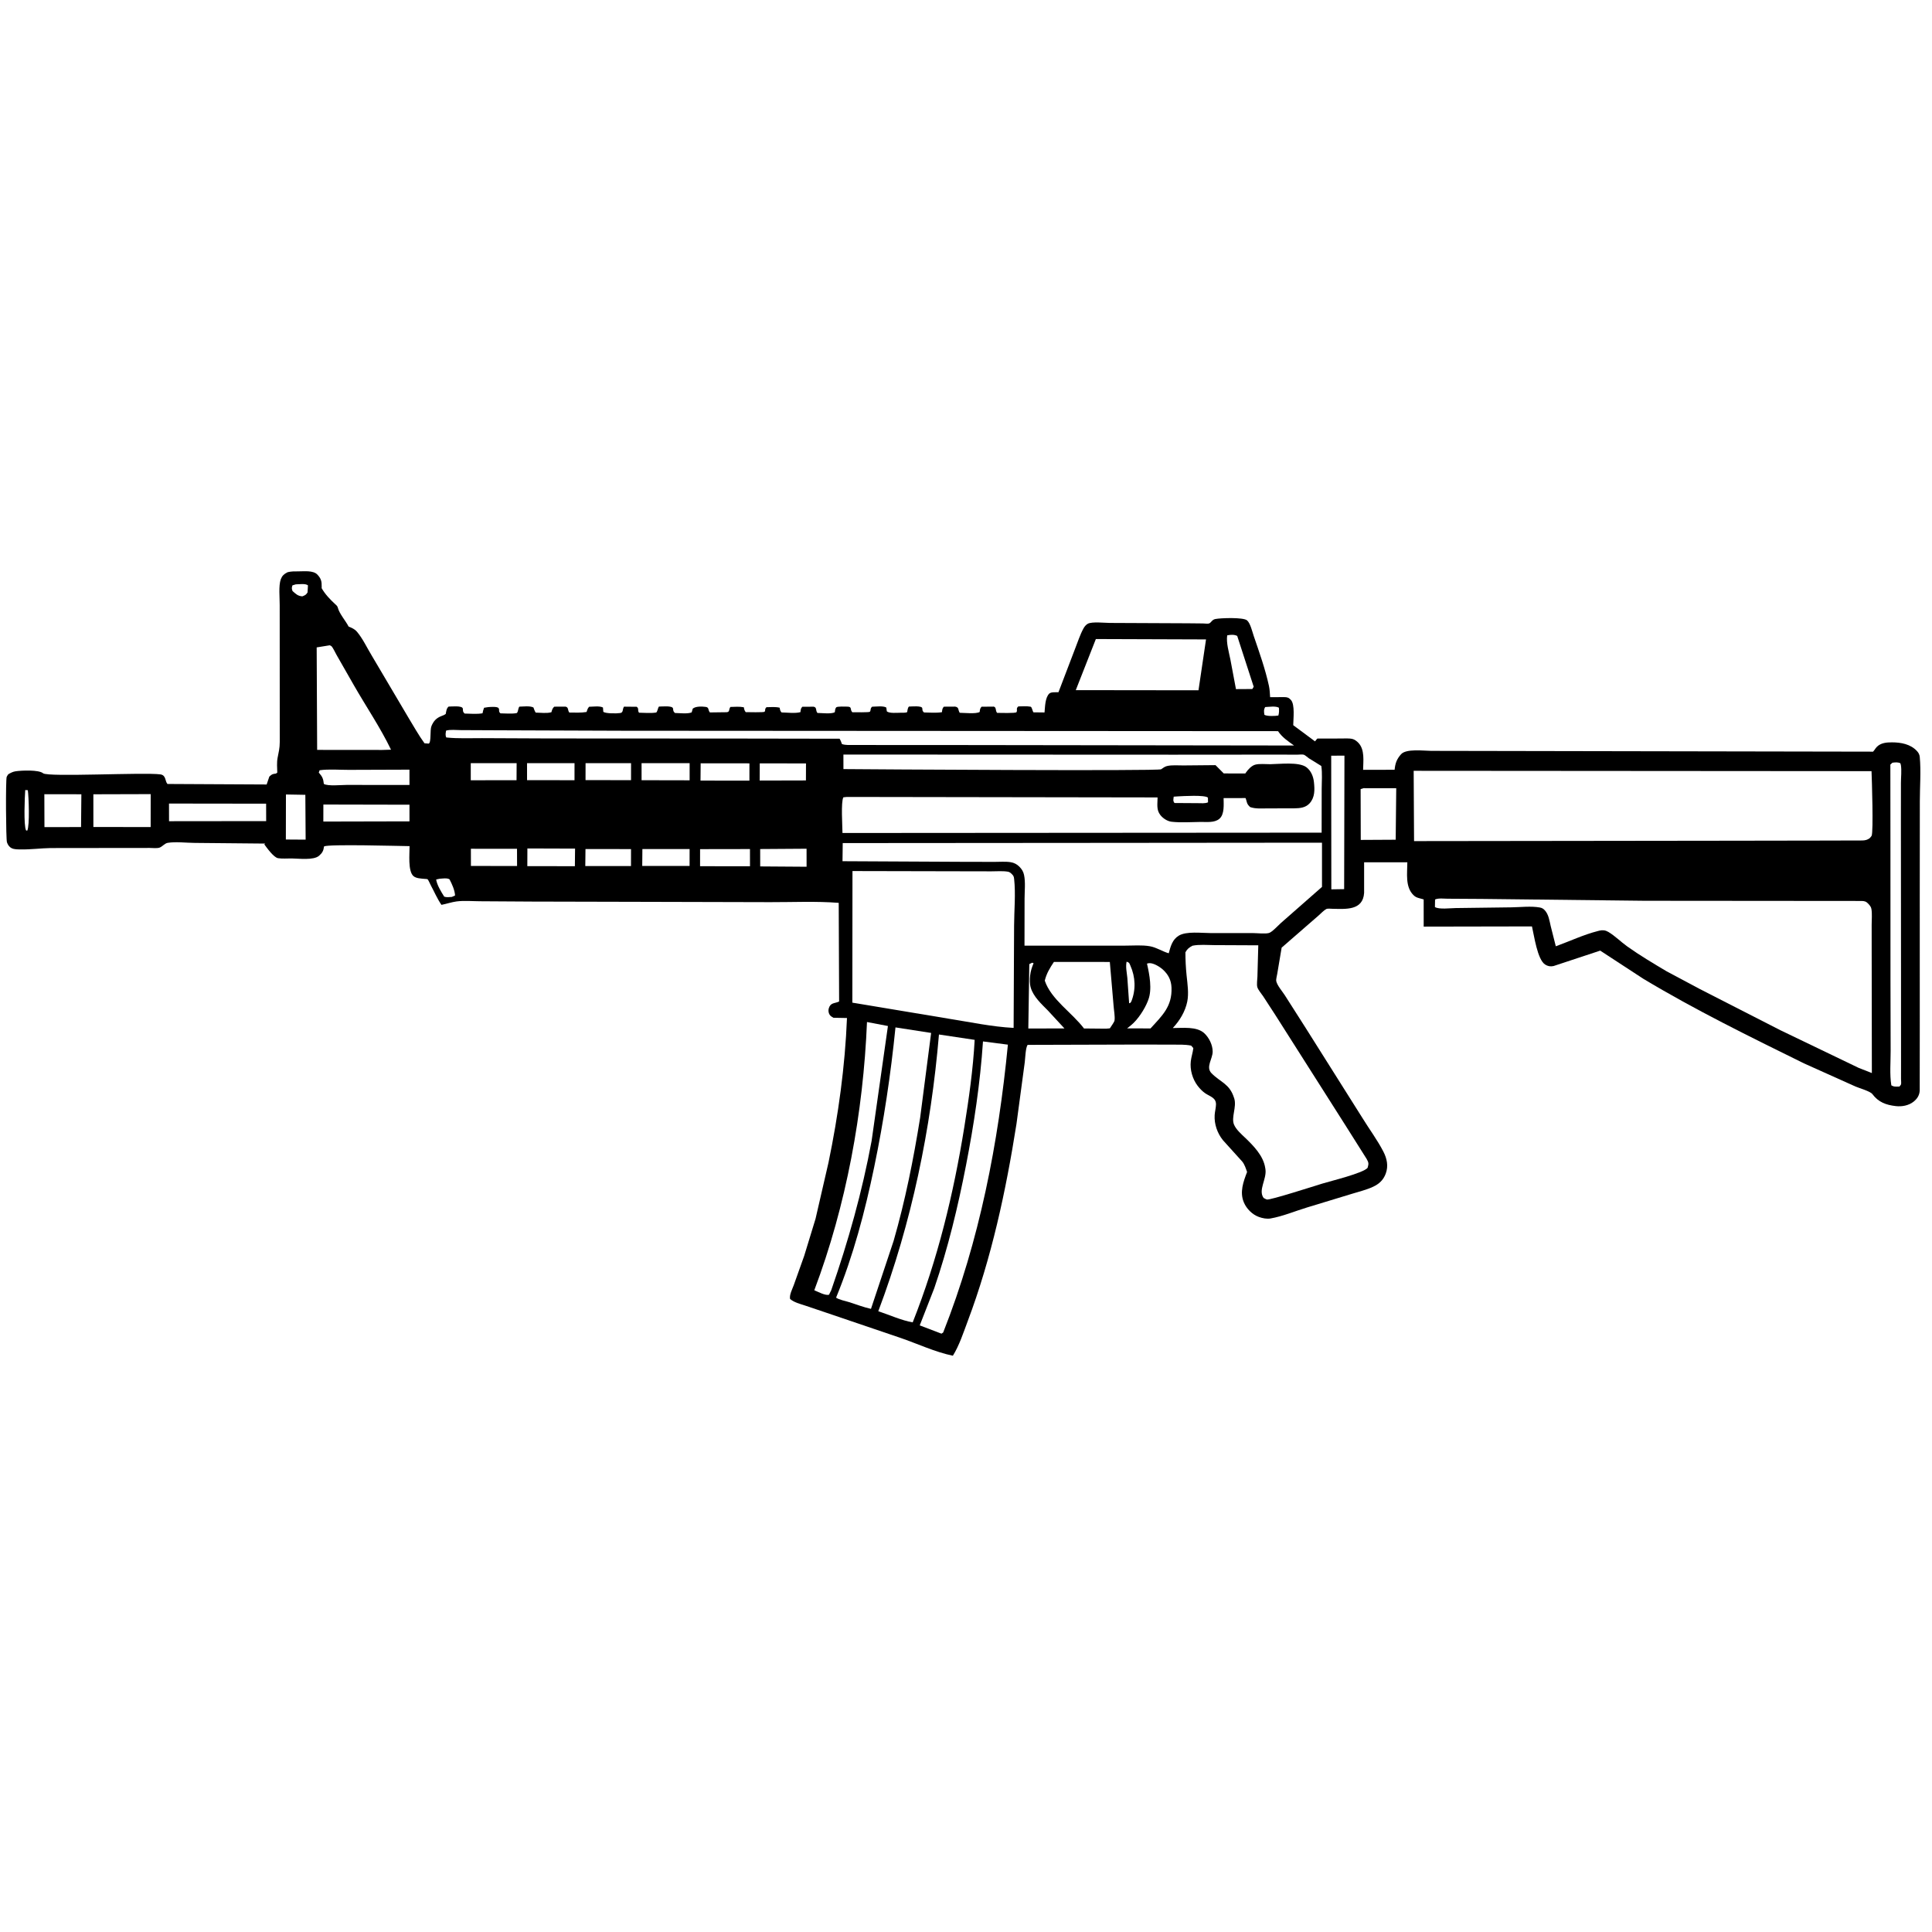
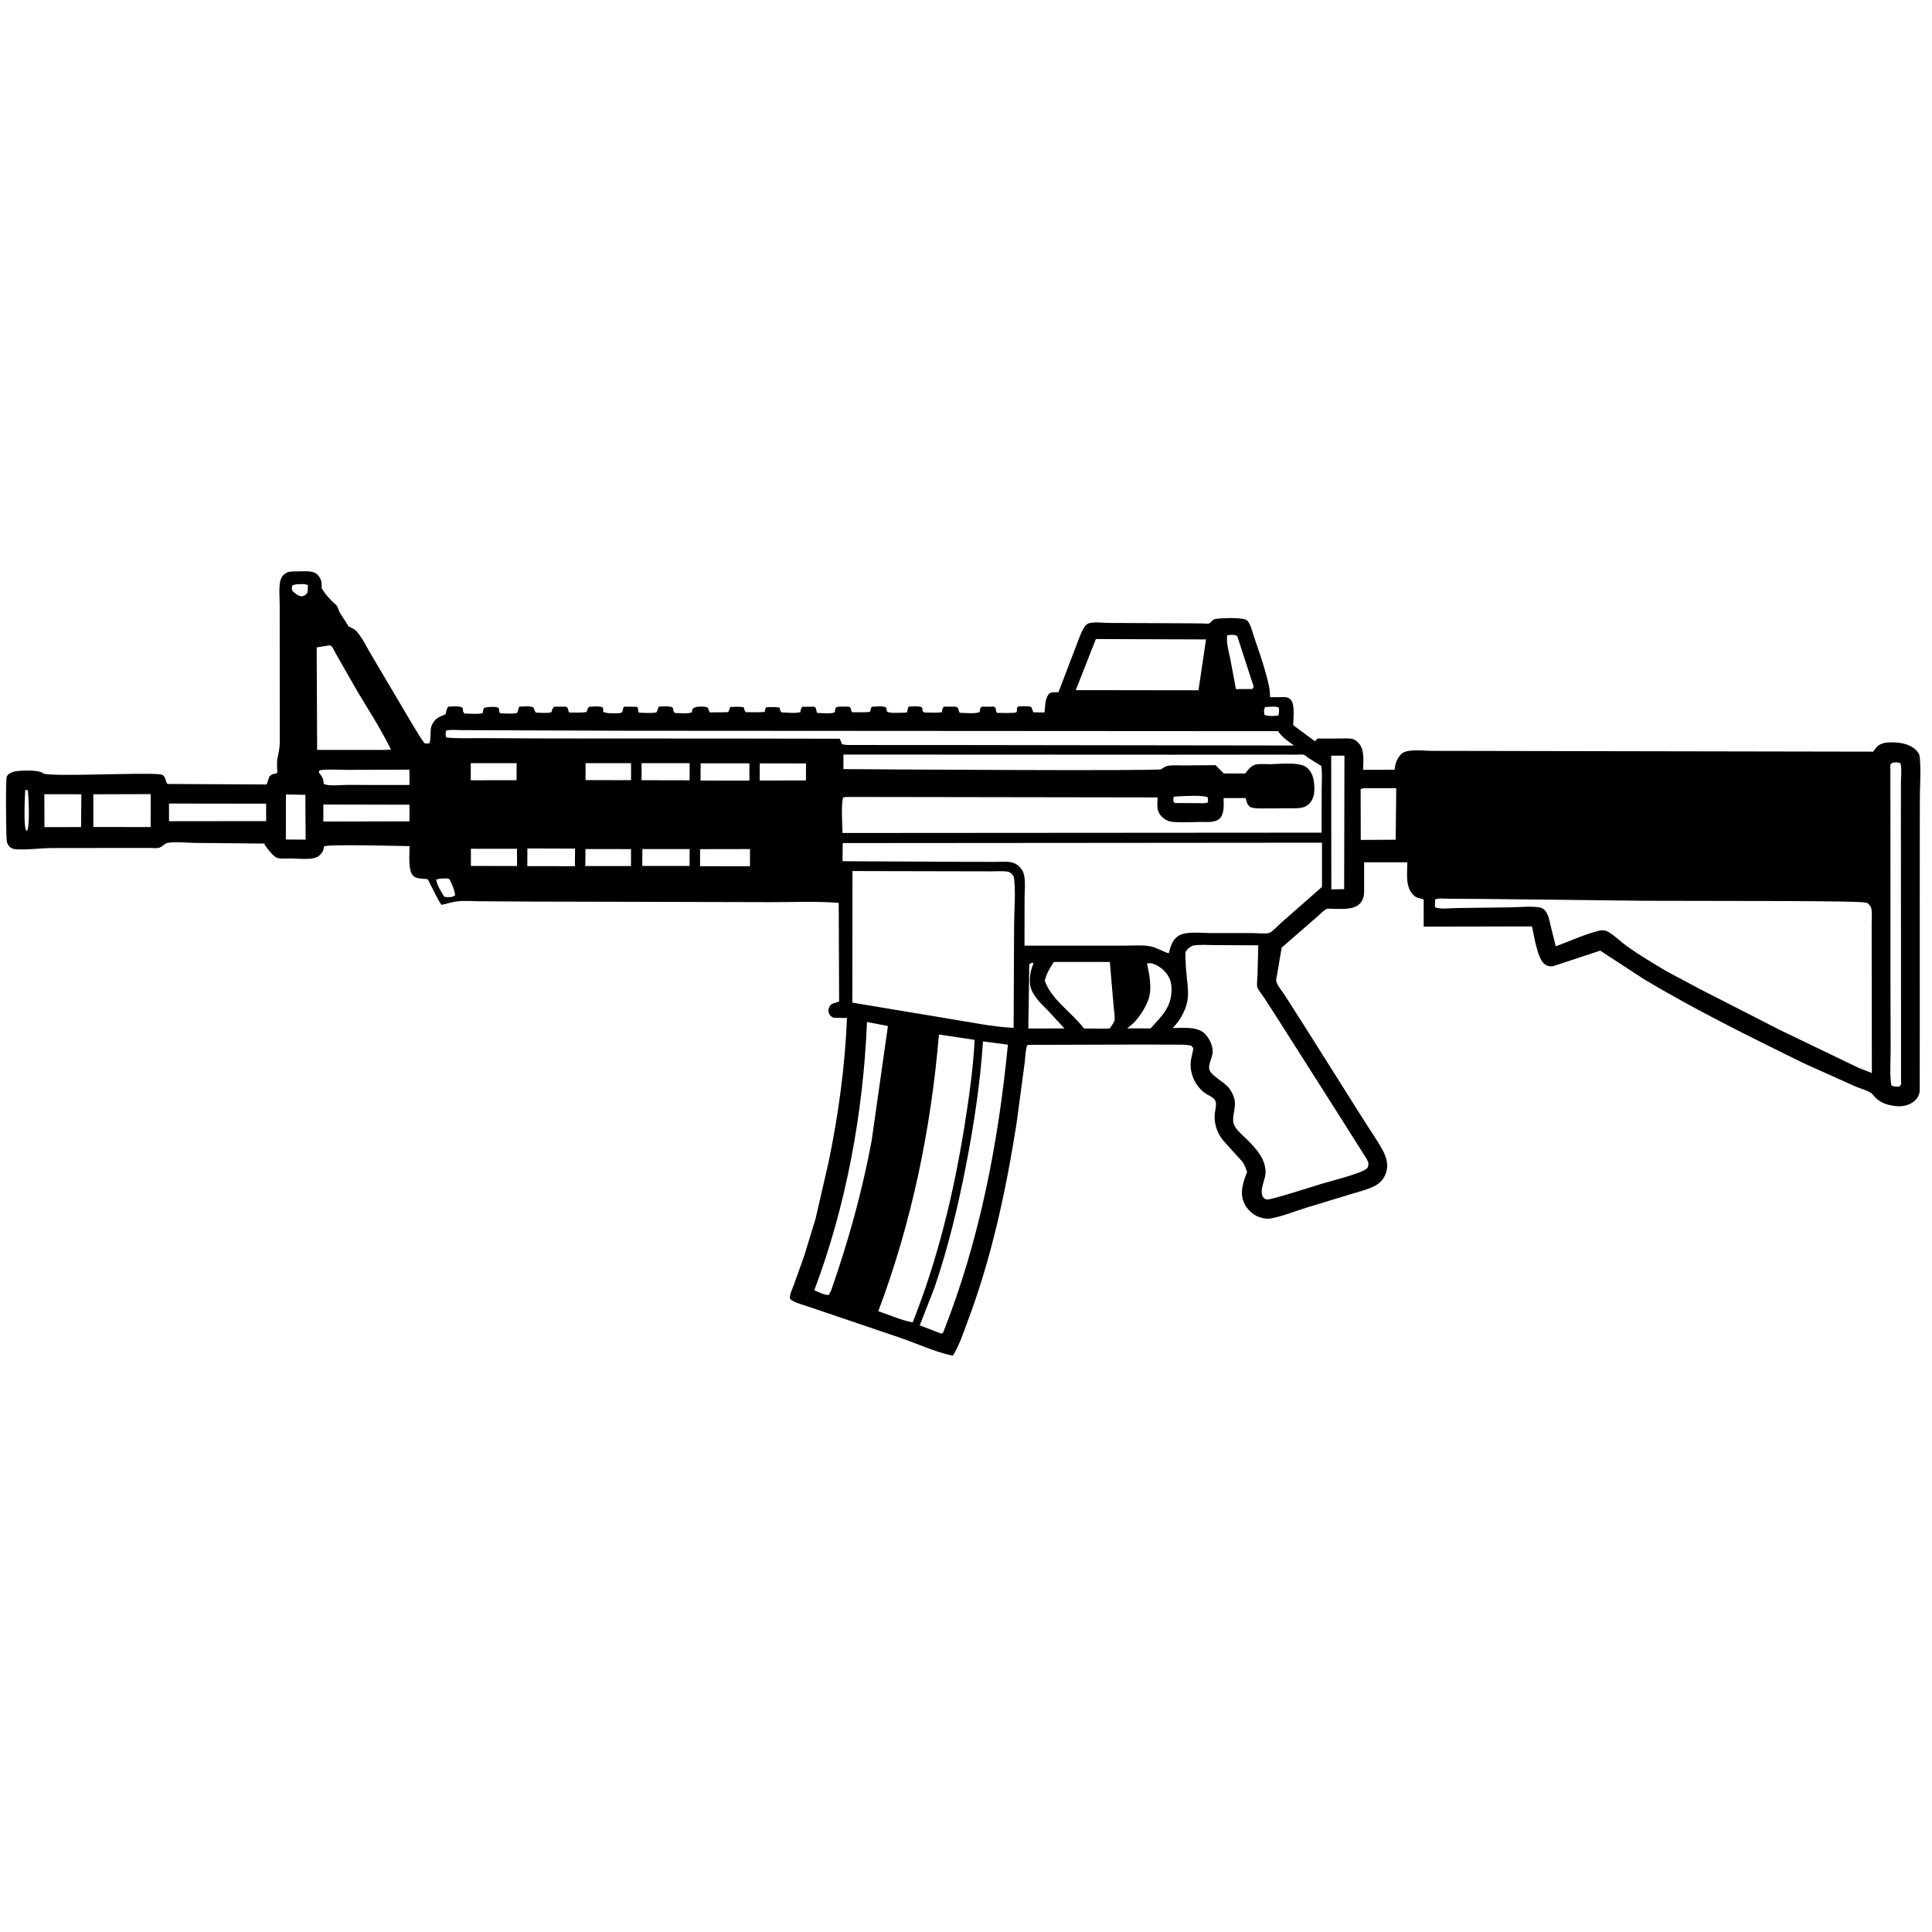
<svg xmlns="http://www.w3.org/2000/svg" version="1.1" style="display: block;" viewBox="0 0 2048 2048" width="1024" height="1024">
  <path transform="translate(0,0)" fill="rgb(255,255,255)" d="M -0 -0 L 2048 0 L 2048 2048 L -0 2048 L -0 -0 z" />
  <path transform="translate(0,0)" fill="rgb(0,0,0)" d="M 305.106 606.5 C 308.865 605.639 312.235 605.636 316.055 605.667 C 322.151 605.717 331.994 604.382 336.448 609.1 C 340.412 613.298 341.13 616.421 341.005 622.145 L 340.956 623.5 C 344.705 630.038 349.892 635.401 355.375 640.5 C 356.994 642.005 357.654 642.37 358.225 644.524 C 359.851 650.663 366.438 658.127 369.546 664.178 C 372.893 665.513 375.965 666.845 378.359 669.643 C 384.409 676.712 389.096 686.793 393.97 694.786 L 433.148 761.072 C 438.608 770.022 443.817 779.466 450 787.92 L 454.5 788.26 C 457.315 786.817 455.605 773.89 457.376 769.641 C 459.577 764.36 462.562 761.087 467.921 759.055 C 469.659 758.396 470.985 757.931 472.5 756.804 C 473.065 753.927 473.204 751.074 475.5 749.021 C 478.456 748.996 490.237 747.69 490.614 751.207 C 490.9 753.883 490.441 754.456 492.5 756.39 C 498.676 756.525 505.417 757.16 511.5 756.122 C 511.884 754.03 512.367 752.226 513.144 750.245 L 517.5 749.568 C 519.716 749.38 527.288 748.786 528.5 750.641 C 529.872 752.74 527.962 753.945 530.5 756.183 C 535.833 756.233 542.243 756.853 547.471 755.957 C 549.183 755.663 549.081 751.096 550.5 749.081 C 554.864 749.01 561.612 747.998 565.5 749.973 C 566.165 751.918 566.739 753.66 567.868 755.389 C 572.977 755.472 579.617 756.394 584.5 754.992 C 585.245 752.524 585.556 750.923 587.5 749.111 L 599.5 749.064 C 602.967 749.823 601.526 752.836 603.5 755.326 C 609.54 755.347 615.794 755.745 621.761 754.734 C 622.485 752.538 622.898 750.924 624.5 749.191 C 628.652 749.158 635.637 748.072 639.172 750 L 639.528 754.5 C 641.872 756.553 653.956 756.396 657.5 755.836 C 661.056 755.274 659.529 751.832 661.5 749.087 L 675 749.215 C 677.711 751.576 675.418 752.639 677.391 755.5 C 683.096 755.555 689.797 756.22 695.38 755.331 C 696.851 755.097 697.172 750.804 698.5 749.006 C 701.447 748.998 712.835 747.754 713.404 750.968 C 713.849 753.485 713.49 754.023 715.5 755.801 C 720.185 755.862 729.147 756.982 733.205 755.131 L 734.351 751.183 C 737.494 748.606 743.893 748.798 748 749.338 C 751.92 749.853 750.238 752.466 752.5 755.207 L 770.288 754.98 C 774.02 754.625 772.159 752.096 774.301 749.387 C 778.994 749.274 783.878 748.82 788.5 749.738 C 788.886 751.889 789.106 753.177 790.5 754.896 C 792.667 754.918 809.796 755.327 810.464 754.5 C 811.739 752.922 810.238 751.809 812.5 749.66 C 817.128 749.571 821.976 749.109 826.5 750.196 C 826.849 752.359 826.947 753.599 828.5 755.213 C 834.485 755.31 842.832 756.45 848.5 754.903 C 848.799 752.505 848.735 750.997 850.5 749.192 L 862.5 749.145 C 866.176 749.83 864.306 753.019 866.5 755.758 C 870.99 755.805 881.272 757.067 884.918 755 C 885.18 753.188 885.196 751.369 886.363 749.878 C 887.347 748.619 896.195 749.041 898.176 749.06 C 903.638 749.113 900.629 752.035 903.5 755.008 C 905.506 755.025 921.484 755.308 922.107 754.5 C 923.458 752.748 922.146 751.156 924.5 749.135 C 928.516 749.092 936.093 748.008 939.5 749.996 L 940.06 754 C 942.58 756.43 951.18 755.52 955.038 755.526 C 956.175 755.528 960.598 755.674 961.5 754.908 C 962.001 754.482 961.791 750.694 963.5 748.992 C 966.085 748.958 977.225 747.837 977.631 750.703 C 977.972 753.116 977.573 753.537 979.5 755.24 C 985.663 755.324 992.442 755.944 998.5 754.945 C 998.813 752.518 998.786 750.993 1000.5 749.113 L 1012.5 749.042 C 1016.92 749.834 1015.26 752.42 1017.36 755.59 C 1022.42 755.615 1034.42 757.012 1038.5 754.72 C 1038.79 752.345 1038.8 750.935 1040.5 749.155 L 1053.5 749.044 C 1056.5 749.993 1054.83 753.171 1057 755.678 C 1059.57 755.708 1076.78 756.218 1077.5 754.958 C 1078.92 752.498 1076.61 751.186 1079.5 748.828 C 1083.66 748.787 1088.35 748.335 1092.43 749.122 C 1093.96 749.417 1094.27 753.378 1095.5 755.108 L 1107.24 755.238 C 1107.84 749.355 1107.78 739.624 1112.26 735.241 C 1114.2 733.346 1119.22 733.897 1122.02 733.795 L 1139.56 687.884 C 1142.43 680.713 1144.89 672.722 1148.62 666.009 C 1149.62 664.211 1151.19 662.294 1153.01 661.255 C 1157.42 658.724 1171.08 660.339 1176.65 660.339 L 1259.38 660.715 L 1275.21 660.876 C 1276.6 660.891 1280.32 661.353 1281.5 660.946 C 1284.1 660.047 1284.56 656.93 1288.33 656.181 C 1293.92 655.071 1317.67 654.213 1321.83 657.544 C 1325.36 660.368 1327.55 669.878 1328.97 674.045 C 1334.9 691.385 1341.25 709.199 1345.14 727.125 C 1345.97 730.988 1346.12 735.114 1346.38 739.053 L 1361.24 738.966 C 1364.61 739.022 1366.11 739.437 1368.41 741.956 C 1372.86 746.826 1370.94 762.18 1370.88 768.725 L 1394 785.891 C 1394.81 784.708 1395.5 783.898 1396.5 782.896 L 1421.16 782.849 C 1425.09 782.862 1430.31 782.398 1434.04 783.442 C 1436.1 784.02 1438.41 785.824 1439.87 787.341 C 1446.91 794.637 1445.08 806.698 1444.95 816.061 L 1478.35 815.984 C 1479 809.212 1480.53 804.714 1485.21 799.5 C 1490.69 793.399 1509.28 795.922 1517.17 795.945 L 1985.55 796.786 L 1986.99 795 C 1987.82 793.875 1988.5 792.708 1989.5 791.718 C 1993.85 787.4 1999.7 786.931 2005.47 786.927 C 2015.09 786.921 2025.27 788.761 2032.11 796.193 C 2033.84 798.069 2034.8 799.957 2035.03 802.5 C 2036.42 817.53 2035.11 834.023 2035.1 849.208 L 2035.02 950.411 L 2035.04 1086.34 L 2034.98 1156 C 2034.73 1161.05 2032.29 1164.82 2028.37 1167.9 C 2023.23 1171.93 2016.08 1173.25 2009.7 1172.52 C 1999.17 1171.33 1991.2 1168.34 1984.79 1159.78 C 1982.54 1156.76 1971.15 1153.58 1967 1151.8 L 1912.28 1127.22 C 1854.81 1098.92 1796.75 1070.48 1741.81 1037.44 L 1696.29 1007.7 L 1646.86 1024.04 C 1643.65 1024.79 1640.69 1024.25 1637.92 1022.47 C 1629.62 1017.12 1626.26 991.764 1623.95 982.039 L 1509.17 982.254 L 1509.15 953.416 L 1504.5 952.136 C 1501.96 951.439 1500.37 950.829 1498.43 948.944 C 1489.36 940.145 1491.81 925.596 1491.84 914.038 L 1446.02 914.062 L 1446.02 946.5 C 1444.78 965.468 1426.37 963.554 1412.63 963.372 C 1410.86 963.349 1407.38 962.86 1405.89 963.637 C 1403.26 965.01 1400.27 968.301 1397.98 970.272 L 1358.6 1004.54 L 1353.92 1032.33 C 1353.66 1034.09 1352.52 1038.24 1352.84 1039.87 C 1353.77 1044.56 1359.25 1050.82 1361.88 1054.89 L 1384.14 1089.79 L 1444.27 1185.17 C 1451.53 1197.01 1460.18 1208.55 1466.5 1220.89 C 1470.24 1228.18 1471.9 1236.05 1468.97 1244 C 1466.45 1250.85 1462.04 1254.95 1455.52 1258.02 C 1448.42 1261.35 1440.46 1263.18 1432.98 1265.53 L 1385.5 1279.97 C 1373 1283.76 1359.66 1289.38 1346.86 1291.62 C 1342.84 1292.32 1338.3 1291.4 1334.5 1290.03 C 1327.56 1287.55 1321.4 1281.39 1318.55 1274.63 C 1313.93 1263.7 1317.99 1252.66 1321.96 1242.36 C 1320.61 1238.55 1319.41 1234.48 1316.83 1231.31 L 1296.44 1208.74 C 1290.43 1201.37 1287 1191.55 1287.59 1182 C 1287.82 1178.33 1288.87 1174.65 1289 1171 C 1289.27 1163.54 1282.59 1162.38 1277.5 1158.85 C 1274.51 1156.78 1271.71 1153.85 1269.52 1150.97 C 1264.1 1143.83 1261.25 1133.94 1262.29 1124.99 C 1262.84 1120.25 1264.44 1115.77 1264.98 1111 L 1262.66 1108.39 C 1255.88 1107.03 1248.82 1107.4 1241.93 1107.36 L 1209.86 1107.26 L 1089.36 1107.61 C 1087.09 1110.45 1086.82 1122.04 1086.28 1126.08 L 1077.5 1191.44 C 1066.32 1262.34 1051.14 1333.27 1025.78 1400.59 C 1021.21 1412.75 1016.95 1426.06 1010.09 1437.13 C 991.353 1433.28 972.306 1424.29 954.127 1418.08 L 875.642 1391.43 L 853.359 1383.91 C 848.04 1382.15 841.807 1380.65 837.5 1376.96 C 836.664 1372.41 839.83 1366.7 841.403 1362.34 L 852.507 1331.19 L 864.5 1291.98 L 878.241 1232.36 C 888.648 1182.15 895.797 1130.41 897.831 1079.14 L 883.5 1078.87 C 881.94 1077.97 880.431 1077.2 879.426 1075.63 C 878.206 1073.72 877.891 1071.11 878.526 1068.95 C 880.4 1062.56 884.794 1063.89 889.5 1061.64 L 889.076 957.071 C 865.224 955.169 840.402 956.391 816.417 956.322 L 681.014 955.983 L 563.574 955.707 L 509.002 955.37 C 500.96 955.34 491.815 954.509 483.928 955.565 C 478.748 956.259 473.205 958.18 467.949 959.18 C 463.463 952.695 460.28 945.119 456.525 938.176 C 455.941 937.096 453.996 932.534 453.141 931.947 C 452.868 931.76 450.177 931.669 449.774 931.627 C 446.184 931.259 441.132 931.167 438.283 928.695 C 432.196 923.414 434.237 904.693 434.153 896.938 C 422.288 896.803 348.566 894.664 343.5 897.223 C 342.882 901.818 341.764 904.034 338.246 907.117 C 332.452 912.197 316.557 910.039 309 909.995 C 304.426 909.968 299.211 910.437 294.74 909.705 C 290.103 908.947 282.807 898.637 280.047 894.863 L 281.023 894.585 L 281 894.22 L 206.488 893.516 C 197.704 893.476 186.316 892.03 177.783 893.454 C 174.663 893.975 172.295 897.201 169.417 898.4 C 166.776 899.5 161.806 898.848 158.809 898.851 L 130.758 898.878 L 53.606 898.968 C 43.113 899.169 32.895 900.567 22.276 900.426 C 19.11 900.384 15.166 900.529 12.283 899.062 C 9.791 897.795 8.18 895.422 7.361 892.808 C 6.294 889.403 5.905 826.743 7.091 823.5 C 7.46 822.491 8.213 821.668 8.773 820.752 C 11.262 819.261 13.638 818.026 16.547 817.592 C 22.835 816.655 41.077 815.834 45.719 819.714 C 50.778 823.944 152.852 818.516 170 820.879 C 176.214 821.735 174.793 828.08 177.5 831.043 L 282.665 831.584 L 285.5 823.239 C 287.427 821.546 288.152 820.705 290.765 820.26 C 293.267 819.834 291.844 820.516 293.931 819 C 293.779 814.217 293.339 808.189 294.228 803.5 C 295.389 797.377 296.542 793.116 296.553 786.612 L 296.494 641.755 C 296.574 634.001 295.113 620.82 297.697 613.937 C 299.006 610.454 301.019 608.525 304.292 606.886 L 305.106 606.5 z" />
  <path transform="translate(0,0)" fill="rgb(255,255,255)" d="M 1341.14 749.5 C 1345.12 749.367 1352.29 748.167 1355.68 750.203 C 1355.94 753.283 1355.96 755.512 1355.12 758.5 C 1351.54 759.092 1343.46 759.441 1340.32 757.751 C 1339.87 754.503 1339.43 752.507 1341.14 749.5 z" />
  <path transform="translate(0,0)" fill="rgb(255,255,255)" d="M 26.749 837.5 C 27.644 837.442 28.605 837.607 29.5 837.688 C 30.487 844.858 31.63 874.897 28.897 880.5 L 27.664 880.294 C 24.869 875.139 26.248 844.422 26.749 837.5 z" />
  <path transform="translate(0,0)" fill="rgb(255,255,255)" d="M 313.549 619.437 C 317.148 619.406 323.736 618.319 326.446 620.5 L 326.021 628 C 324.176 630.827 323.503 630.877 320.5 632.154 C 315.587 631.802 313.609 629.584 310.072 626.5 C 309.136 623.619 309.128 623.4 309.998 620.5 L 313.549 619.437 z" />
-   <path transform="translate(0,0)" fill="rgb(255,255,255)" d="M 1194.21 1019.5 L 1194.71 1019.56 C 1197.19 1020.39 1197.15 1021.11 1198.19 1023.44 C 1203.69 1035.76 1204.19 1049.14 1199.25 1061.62 C 1197.9 1063.46 1198.74 1062.93 1196.93 1063.5 L 1195.02 1036.5 C 1194.47 1030.82 1193.09 1025.16 1194.21 1019.5 z" />
  <path transform="translate(0,0)" fill="rgb(255,255,255)" d="M 1244.18 844.5 L 1248.49 844.201 C 1254.21 843.889 1277.14 842.515 1280.44 845.5 L 1280.56 850.5 C 1277.4 851.914 1273.17 851.379 1269.7 851.387 L 1245 851.224 C 1243.17 848.786 1243.9 847.461 1244.18 844.5 z" />
  <path transform="translate(0,0)" fill="rgb(255,255,255)" d="M 465.988 931.507 C 469.068 931.339 473.887 930.453 476.5 932.106 C 479.145 937.183 482.036 943.465 482.392 949.251 L 478.983 950.78 C 476.302 950.935 473.475 951.401 470.898 950.5 C 467.71 945.444 463.214 938.185 462.336 932.298 L 465.988 931.507 z" />
  <path transform="translate(0,0)" fill="rgb(255,255,255)" d="M 1094.17 1020.5 L 1095.64 1021.05 C 1093.89 1025.22 1092.43 1029.57 1091.98 1034.09 C 1091.57 1038.26 1091.43 1042.92 1092.63 1046.96 C 1095.48 1056.53 1103.9 1064.22 1110.73 1071.11 L 1128.34 1090.17 L 1090.06 1090.27 L 1091.1 1022 L 1094.17 1020.5 z" />
  <path transform="translate(0,0)" fill="rgb(255,255,255)" d="M 620.636 900.019 L 668.908 900.066 L 668.878 918.044 L 620.436 918.076 L 620.636 900.019 z" />
  <path transform="translate(0,0)" fill="rgb(255,255,255)" d="M 620.724 808.97 L 668.941 808.992 L 668.926 826.999 L 620.692 826.964 L 620.724 808.97 z" />
  <path transform="translate(0,0)" fill="rgb(255,255,255)" d="M 499.035 808.983 L 547.657 809.014 L 547.559 827.064 L 499.029 827.105 L 499.035 808.983 z" />
  <path transform="translate(0,0)" fill="rgb(255,255,255)" d="M 805.378 809.216 L 854.395 809.245 L 854.319 827.301 L 805.298 827.421 L 805.378 809.216 z" />
  <path transform="translate(0,0)" fill="rgb(255,255,255)" d="M 499.157 899.724 L 548.057 899.756 L 548.114 918.003 L 499.198 917.942 L 499.157 899.724 z" />
  <path transform="translate(0,0)" fill="rgb(255,255,255)" d="M 680.961 900.03 L 731.016 900.039 L 730.986 917.956 L 680.796 917.918 L 680.961 900.03 z" />
-   <path transform="translate(0,0)" fill="rgb(255,255,255)" d="M 558.681 808.995 L 609.02 808.992 L 609.003 827.039 L 558.702 827.031 L 558.681 808.995 z" />
  <path transform="translate(0,0)" fill="rgb(255,255,255)" d="M 1300.88 673.5 C 1304.2 672.762 1308.51 672.512 1311.5 674.127 L 1328.97 727.983 L 1327.5 730.388 L 1310.17 730.493 L 1304.25 699.046 C 1302.69 691.2 1299.71 681.393 1300.88 673.5 z" />
-   <path transform="translate(0,0)" fill="rgb(255,255,255)" d="M 805.813 900.017 L 854.996 899.685 L 855.016 918.78 L 805.843 918.439 L 805.813 900.017 z" />
  <path transform="translate(0,0)" fill="rgb(255,255,255)" d="M 680.087 808.973 L 731.033 808.96 L 731.035 827.158 L 680.103 827.054 L 680.087 808.973 z" />
  <path transform="translate(0,0)" fill="rgb(255,255,255)" d="M 559.058 899.397 L 609.59 899.561 L 609.399 918.215 L 558.985 918.141 L 559.058 899.397 z" />
  <path transform="translate(0,0)" fill="rgb(255,255,255)" d="M 742.73 809.123 L 794.434 809.181 L 794.416 827.495 L 742.568 827.465 L 742.73 809.123 z" />
  <path transform="translate(0,0)" fill="rgb(255,255,255)" d="M 742.114 900.124 L 794.994 900.039 L 795.017 918.282 L 742.1 918.224 L 742.114 900.124 z" />
  <path transform="translate(0,0)" fill="rgb(255,255,255)" d="M 303.111 842.18 L 323.676 842.544 L 323.994 890.061 L 303.021 889.924 L 303.111 842.18 z" />
  <path transform="translate(0,0)" fill="rgb(255,255,255)" d="M 47.012 841.891 L 86.25 841.956 L 85.924 876.72 L 47.122 876.768 L 47.012 841.891 z" />
  <path transform="translate(0,0)" fill="rgb(255,255,255)" d="M 1215.86 1021.5 C 1217.01 1021.14 1217.15 1021.03 1218.52 1020.98 C 1222.98 1020.82 1229.66 1024.99 1232.79 1027.87 C 1238.55 1033.18 1241.55 1039.14 1241.85 1046.95 C 1242.61 1066.92 1231.98 1076.62 1219.58 1090.18 L 1194.78 1090.13 L 1198.91 1086.81 C 1205.95 1081.18 1213.35 1069.83 1216.65 1061.39 L 1217.17 1060 C 1221.54 1048.79 1218.49 1032.96 1215.86 1021.5 z" />
  <path transform="translate(0,0)" fill="rgb(255,255,255)" d="M 338.786 816.5 C 348.6 815.124 359.82 816.124 369.773 816.086 L 434.04 815.867 L 434.063 832.101 L 367.46 832.047 C 361.99 832.042 347.504 833.565 343.272 830.968 C 342.738 825.959 341.877 823.472 338.504 819.666 L 337.918 819.016 L 338.786 816.5 z" />
  <path transform="translate(0,0)" fill="rgb(255,255,255)" d="M 342.788 852.835 L 434.053 853.028 L 434.069 870.671 L 342.752 870.879 L 342.788 852.835 z" />
  <path transform="translate(0,0)" fill="rgb(255,255,255)" d="M 179.147 851.798 L 282.107 851.932 L 282.151 870.402 L 179.183 870.515 L 179.147 851.798 z" />
  <path transform="translate(0,0)" fill="rgb(255,255,255)" d="M 1411.13 801.046 L 1425.17 801.034 L 1424.85 942.532 L 1411.27 942.736 L 1411.13 801.046 z" />
  <path transform="translate(0,0)" fill="rgb(255,255,255)" d="M 1445.45 835.5 L 1480.07 835.542 L 1479.49 890.147 L 1442.46 890.348 L 1442.32 836.5 L 1445.45 835.5 z" />
  <path transform="translate(0,0)" fill="rgb(255,255,255)" d="M 98.965 841.97 L 159.739 841.802 L 159.698 876.73 L 98.985 876.628 L 98.965 841.97 z" />
  <path transform="translate(0,0)" fill="rgb(255,255,255)" d="M 2006.04 808.5 C 2009.19 808.146 2011.49 807.739 2014.5 809.086 L 2015.02 811 C 2015.95 816.631 2015.08 824.049 2015.07 829.836 L 2015.03 871.417 L 2015.15 1029.68 L 2015.18 1125.47 L 2015.16 1144 C 2015.16 1145.12 2015.54 1148.54 2015.15 1149.5 C 2014.8 1150.37 2014.05 1151.02 2013.5 1151.78 C 2010.08 1151.79 2007.84 1152.3 2004.89 1150.5 C 2003 1138.83 2004.19 1125.75 2004.16 1113.86 L 2003.99 1040.37 L 2003.94 891.919 L 2003.86 810.5 L 2006.04 808.5 z" />
  <path transform="translate(0,0)" fill="rgb(255,255,255)" d="M 1117.2 1019.66 L 1176.46 1019.72 L 1180.45 1066.21 C 1180.75 1070.73 1182.08 1077.36 1181.45 1081.73 C 1181.18 1083.59 1177.6 1088.22 1176.5 1090.08 L 1172.5 1090.44 L 1149.08 1090.22 C 1136.47 1073.49 1114.23 1059.52 1107.5 1039.52 C 1109.43 1031.73 1112.82 1026.27 1117.2 1019.66 z" />
  <path transform="translate(0,0)" fill="rgb(255,255,255)" d="M 346.651 684.5 L 349.509 684.036 C 350.08 684.317 350.736 684.467 351.221 684.878 C 352.913 686.314 355.38 691.891 356.66 694.06 L 374.998 726.162 C 387.944 748.809 403.208 771.239 414.492 794.704 L 405.25 794.984 L 336.193 794.918 L 335.691 686.275 L 346.651 684.5 z" />
  <path transform="translate(0,0)" fill="rgb(255,255,255)" d="M 919.046 1083.39 L 941.244 1087.62 L 923.932 1209.46 C 913.934 1263.34 899.192 1315.87 881.185 1367.57 L 878.771 1372.5 C 874.642 1373.52 867.32 1369.38 863.185 1367.73 C 897.074 1277.91 915.098 1179.28 919.046 1083.39 z" />
  <path transform="translate(0,0)" fill="rgb(255,255,255)" d="M 1161.65 677.412 L 1278.44 677.811 L 1270.46 731.684 L 1257.5 731.723 L 1140.37 731.579 L 1161.65 677.412 z" />
  <path transform="translate(0,0)" fill="rgb(255,255,255)" d="M 1042.01 1103.96 L 1068.41 1107.38 C 1058.28 1211.53 1038.4 1314.97 999.81 1412.5 L 997.974 1413.73 L 974.966 1404.96 L 990.342 1365.6 C 1004.96 1322.98 1015.45 1279.28 1024.05 1235.1 C 1032.51 1191.69 1039.03 1148.12 1042.01 1103.96 z" />
  <path transform="translate(0,0)" fill="rgb(255,255,255)" d="M 472.851 774.5 C 477.22 773.14 483.776 773.952 488.393 773.959 L 526.296 774.13 L 661.702 774.622 L 1354.76 775.047 C 1359.24 781.69 1365.32 785.678 1371.74 790.266 L 1018.02 789.778 L 930.65 789.74 L 905.454 789.683 C 901.114 789.663 896.657 790.132 892.5 788.745 C 891.768 786.737 891.137 784.894 890 783.072 L 784.415 782.897 L 581.646 782.784 L 510.974 782.472 C 498.538 782.391 485.444 783.088 473.118 781.753 C 471.832 779.333 472.473 777.082 472.851 774.5 z" />
-   <path transform="translate(0,0)" fill="rgb(255,255,255)" d="M 949.247 1089.09 L 987.038 1094.95 L 975.394 1184.77 C 968.336 1228.82 959.617 1272.6 947.236 1315.5 L 923.269 1387.46 C 915.394 1385.75 907.349 1382.56 899.614 1380.17 C 895.516 1378.91 889.82 1377.89 886.274 1375.58 C 904.544 1331.14 916.916 1284.14 926.676 1237.18 C 936.871 1188.14 944.231 1138.92 949.247 1089.09 z" />
  <path transform="translate(0,0)" fill="rgb(255,255,255)" d="M 995.336 1096.61 L 1033.19 1102.29 C 1031.54 1133.15 1027.08 1164.52 1022.17 1195 C 1010.81 1265.56 993.908 1335.26 967.498 1401.76 C 955.579 1399.71 942.637 1393.74 931.017 1389.96 C 966.475 1295.92 986.885 1196.76 995.336 1096.61 z" />
  <path transform="translate(0,0)" fill="rgb(255,255,255)" d="M 894.044 799.85 L 1245.23 800.007 L 1355.48 799.916 L 1374.97 799.987 C 1376.69 799.994 1380.58 799.537 1382.1 800.016 C 1383.46 800.447 1386.2 802.953 1387.51 803.85 L 1400.64 811.967 C 1401.82 819.675 1401.06 828.287 1401.05 836.14 L 1400.99 882.648 L 893.061 883.006 C 893.033 875.707 891.266 850.269 894 845.176 L 897.75 844.787 L 1227.07 845.298 C 1227.08 852.165 1225.59 858.389 1230.04 864 C 1232.84 867.532 1237.47 870.59 1242.01 871.095 C 1251.94 872.198 1262.74 871.406 1272.72 871.285 C 1279.06 871.208 1287.31 872.362 1292.5 868.042 C 1298.24 863.257 1297.07 852.633 1297.07 846.005 L 1315.29 846.036 C 1315.93 846.037 1320 845.794 1320.4 846.045 C 1320.46 846.086 1321.02 847.928 1321.04 848 C 1322.16 852.033 1322.11 852.514 1325.14 855.5 C 1330.87 857.567 1337.45 856.92 1343.5 856.938 L 1372 856.865 C 1378 856.778 1384.01 856.264 1388.26 851.529 C 1393.95 845.188 1393.69 837.049 1392.83 829.021 C 1392.2 823.084 1389.75 817.069 1384.92 813.371 C 1376.98 807.308 1356.2 810.01 1346.5 810.079 C 1341.7 810.113 1335.03 809.351 1330.49 810.608 C 1326.66 811.67 1322.77 815.918 1320.63 819.087 L 1320.07 819.937 L 1297.22 819.868 L 1288.5 811.082 L 1254.37 811.395 C 1248.92 811.443 1242.22 810.758 1236.99 812.056 C 1234.74 812.614 1232.71 814.15 1230.85 815.464 C 1228.01 817.474 920.671 815.529 894.081 815.268 L 894.044 799.85 z" />
  <path transform="translate(0,0)" fill="rgb(255,255,255)" d="M 1264.06 1002.5 C 1271.24 1000.99 1280.12 1001.83 1287.46 1001.86 L 1333.83 1002.07 L 1332.92 1035.28 C 1332.84 1038.33 1331.96 1043.74 1332.87 1046.59 C 1333.78 1049.47 1337.26 1053.49 1339 1056.09 L 1352.28 1076.53 L 1426.64 1193.56 L 1448.61 1228.37 C 1450.99 1232.54 1450.97 1233.41 1449.74 1237.9 C 1445.28 1243.56 1410.38 1251.98 1401.76 1254.64 C 1394.12 1256.97 1346.3 1272.35 1343 1271.55 C 1341.75 1271.24 1340.67 1270.45 1339.5 1269.91 C 1333.42 1261.58 1342.92 1250 1341.43 1239.53 L 1341.18 1238 C 1339.2 1225.09 1328.66 1214.44 1319.59 1205.78 C 1315.55 1201.92 1310.22 1197.27 1308.06 1192 C 1304.99 1184.51 1311.04 1173.5 1308.42 1164.64 L 1308.04 1163.5 C 1303.32 1148.77 1293.75 1147.29 1284.29 1137.71 C 1277.82 1131.16 1285.53 1122.44 1285.48 1114.67 C 1285.44 1107.69 1281.76 1100.16 1276.74 1095.4 C 1268.68 1087.75 1253.53 1089.82 1243.19 1089.77 C 1250.49 1081.99 1256.36 1072.38 1258.53 1061.8 C 1260.33 1052.97 1258.75 1042.79 1257.83 1033.9 C 1257 1025.83 1256.59 1017.62 1256.59 1009.5 C 1258.57 1005.84 1260.43 1004.46 1264.06 1002.5 z" />
  <path transform="translate(0,0)" fill="rgb(255,255,255)" d="M 903.658 923.36 L 904.138 923.353 L 1019.23 923.597 L 1050.85 923.658 C 1056.5 923.671 1062.95 923.094 1068.5 924.038 C 1070.28 924.341 1071.53 925.49 1072.76 926.738 C 1074.47 928.489 1074.75 929.313 1075.02 931.75 C 1076.75 947.426 1075.06 965.153 1074.98 980.982 L 1074.48 1089.62 C 1051.44 1088.43 1028.32 1083.42 1005.54 1079.85 L 903.522 1062.85 L 903.658 923.36 z" />
  <path transform="translate(0,0)" fill="rgb(255,255,255)" d="M 1164.74 893.494 L 1401.37 893.284 L 1401.37 940.158 L 1357.92 978.318 C 1355.13 980.789 1348.48 988.069 1345.22 988.991 C 1341.05 990.168 1333.03 989.121 1328.5 989.116 L 1282.99 989.084 C 1273.65 989.082 1257.72 986.987 1249.67 991.766 C 1242.68 995.913 1240.91 1003.23 1238.89 1010.52 C 1232.1 1008.56 1225.94 1004.3 1218.92 1003.06 C 1210.54 1001.57 1201.05 1002.43 1192.5 1002.41 L 1140.5 1002.43 L 1086.01 1002.43 L 1086.09 952.624 C 1086.11 944.731 1087.16 935.171 1085.54 927.495 C 1084.78 923.911 1083.11 921.213 1080.52 918.658 C 1077.97 916.147 1074.99 914.545 1071.44 913.969 C 1066.05 913.093 1059.71 913.639 1054.21 913.624 L 1019.5 913.554 L 893.091 912.919 L 893.327 893.701 L 1164.74 893.494 z" />
-   <path transform="translate(0,0)" fill="rgb(255,255,255)" d="M 1521.23 953.5 C 1524.9 951.823 1530.61 952.674 1534.7 952.683 L 1570.9 952.903 L 1743.44 954.863 L 1973.15 955.055 C 1976.44 955.092 1978.19 955.577 1980.44 957.994 C 1981.98 959.648 1983.38 961.223 1983.77 963.516 C 1984.67 968.705 1984.04 974.835 1984.04 980.155 L 1984.06 1011.29 L 1984.25 1137.48 L 1970.3 1132.01 L 1887.24 1092.05 L 1801.78 1048.36 L 1766.79 1029.7 C 1752.71 1021.32 1738.32 1012.79 1724.98 1003.28 C 1718.24 998.484 1711.99 992.082 1704.95 987.901 C 1701.82 986.042 1698.85 985.703 1695.36 986.536 L 1694 986.885 C 1679.01 990.649 1663.84 997.799 1649.22 1003.1 L 1643.79 981.574 C 1642.5 976.011 1641.58 969.315 1637.58 964.983 C 1635.93 963.201 1634.57 962.394 1632.21 961.97 C 1623.03 960.318 1611.74 961.665 1602.38 961.815 L 1542.99 962.588 C 1537.69 962.636 1525.26 964.251 1521.08 961.5 L 1521.23 953.5 z" />
-   <path transform="translate(0,0)" fill="rgb(255,255,255)" d="M 1498.55 817.09 L 1983.89 817.45 C 1984.25 825.66 1986.04 882.113 1983.98 886 C 1983.48 886.947 1982.63 887.667 1981.96 888.5 C 1979.64 890.263 1977.37 890.792 1974.5 890.93 L 1929.36 891.042 L 1836.54 891.19 L 1498.96 891.605 L 1498.55 817.09 z" />
+   <path transform="translate(0,0)" fill="rgb(255,255,255)" d="M 1521.23 953.5 C 1524.9 951.823 1530.61 952.674 1534.7 952.683 L 1570.9 952.903 L 1743.44 954.863 C 1976.44 955.092 1978.19 955.577 1980.44 957.994 C 1981.98 959.648 1983.38 961.223 1983.77 963.516 C 1984.67 968.705 1984.04 974.835 1984.04 980.155 L 1984.06 1011.29 L 1984.25 1137.48 L 1970.3 1132.01 L 1887.24 1092.05 L 1801.78 1048.36 L 1766.79 1029.7 C 1752.71 1021.32 1738.32 1012.79 1724.98 1003.28 C 1718.24 998.484 1711.99 992.082 1704.95 987.901 C 1701.82 986.042 1698.85 985.703 1695.36 986.536 L 1694 986.885 C 1679.01 990.649 1663.84 997.799 1649.22 1003.1 L 1643.79 981.574 C 1642.5 976.011 1641.58 969.315 1637.58 964.983 C 1635.93 963.201 1634.57 962.394 1632.21 961.97 C 1623.03 960.318 1611.74 961.665 1602.38 961.815 L 1542.99 962.588 C 1537.69 962.636 1525.26 964.251 1521.08 961.5 L 1521.23 953.5 z" />
</svg>